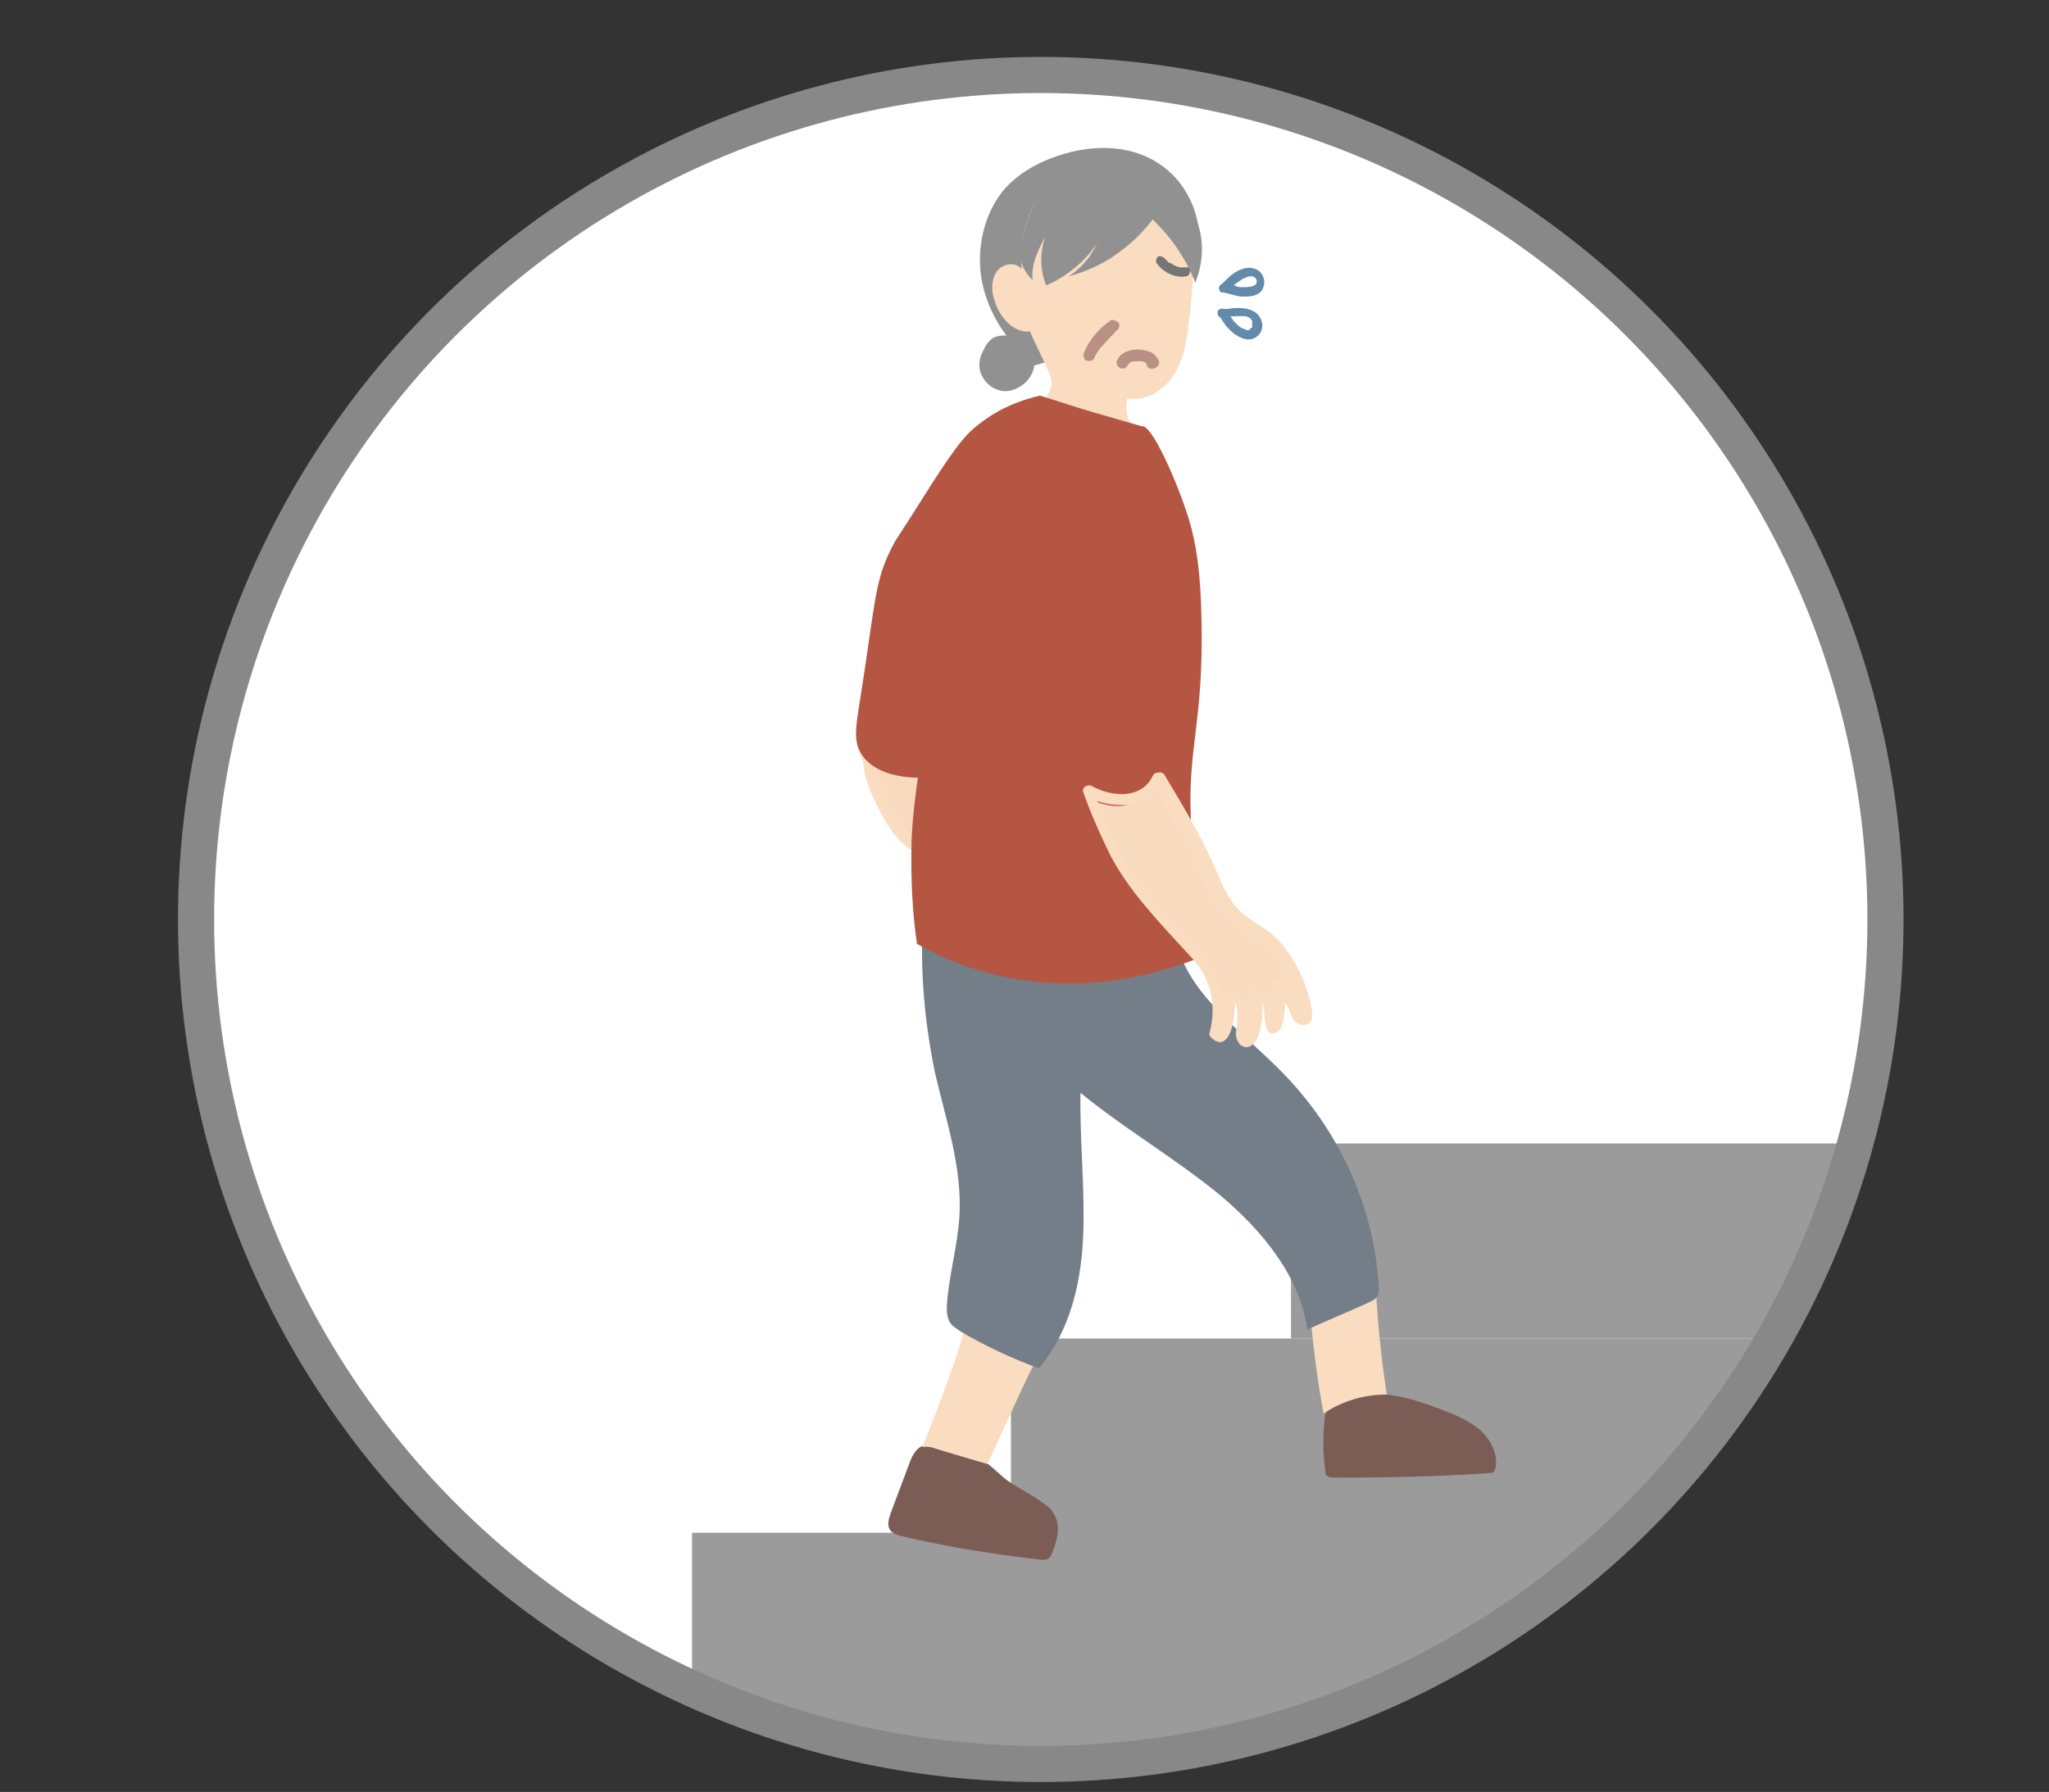
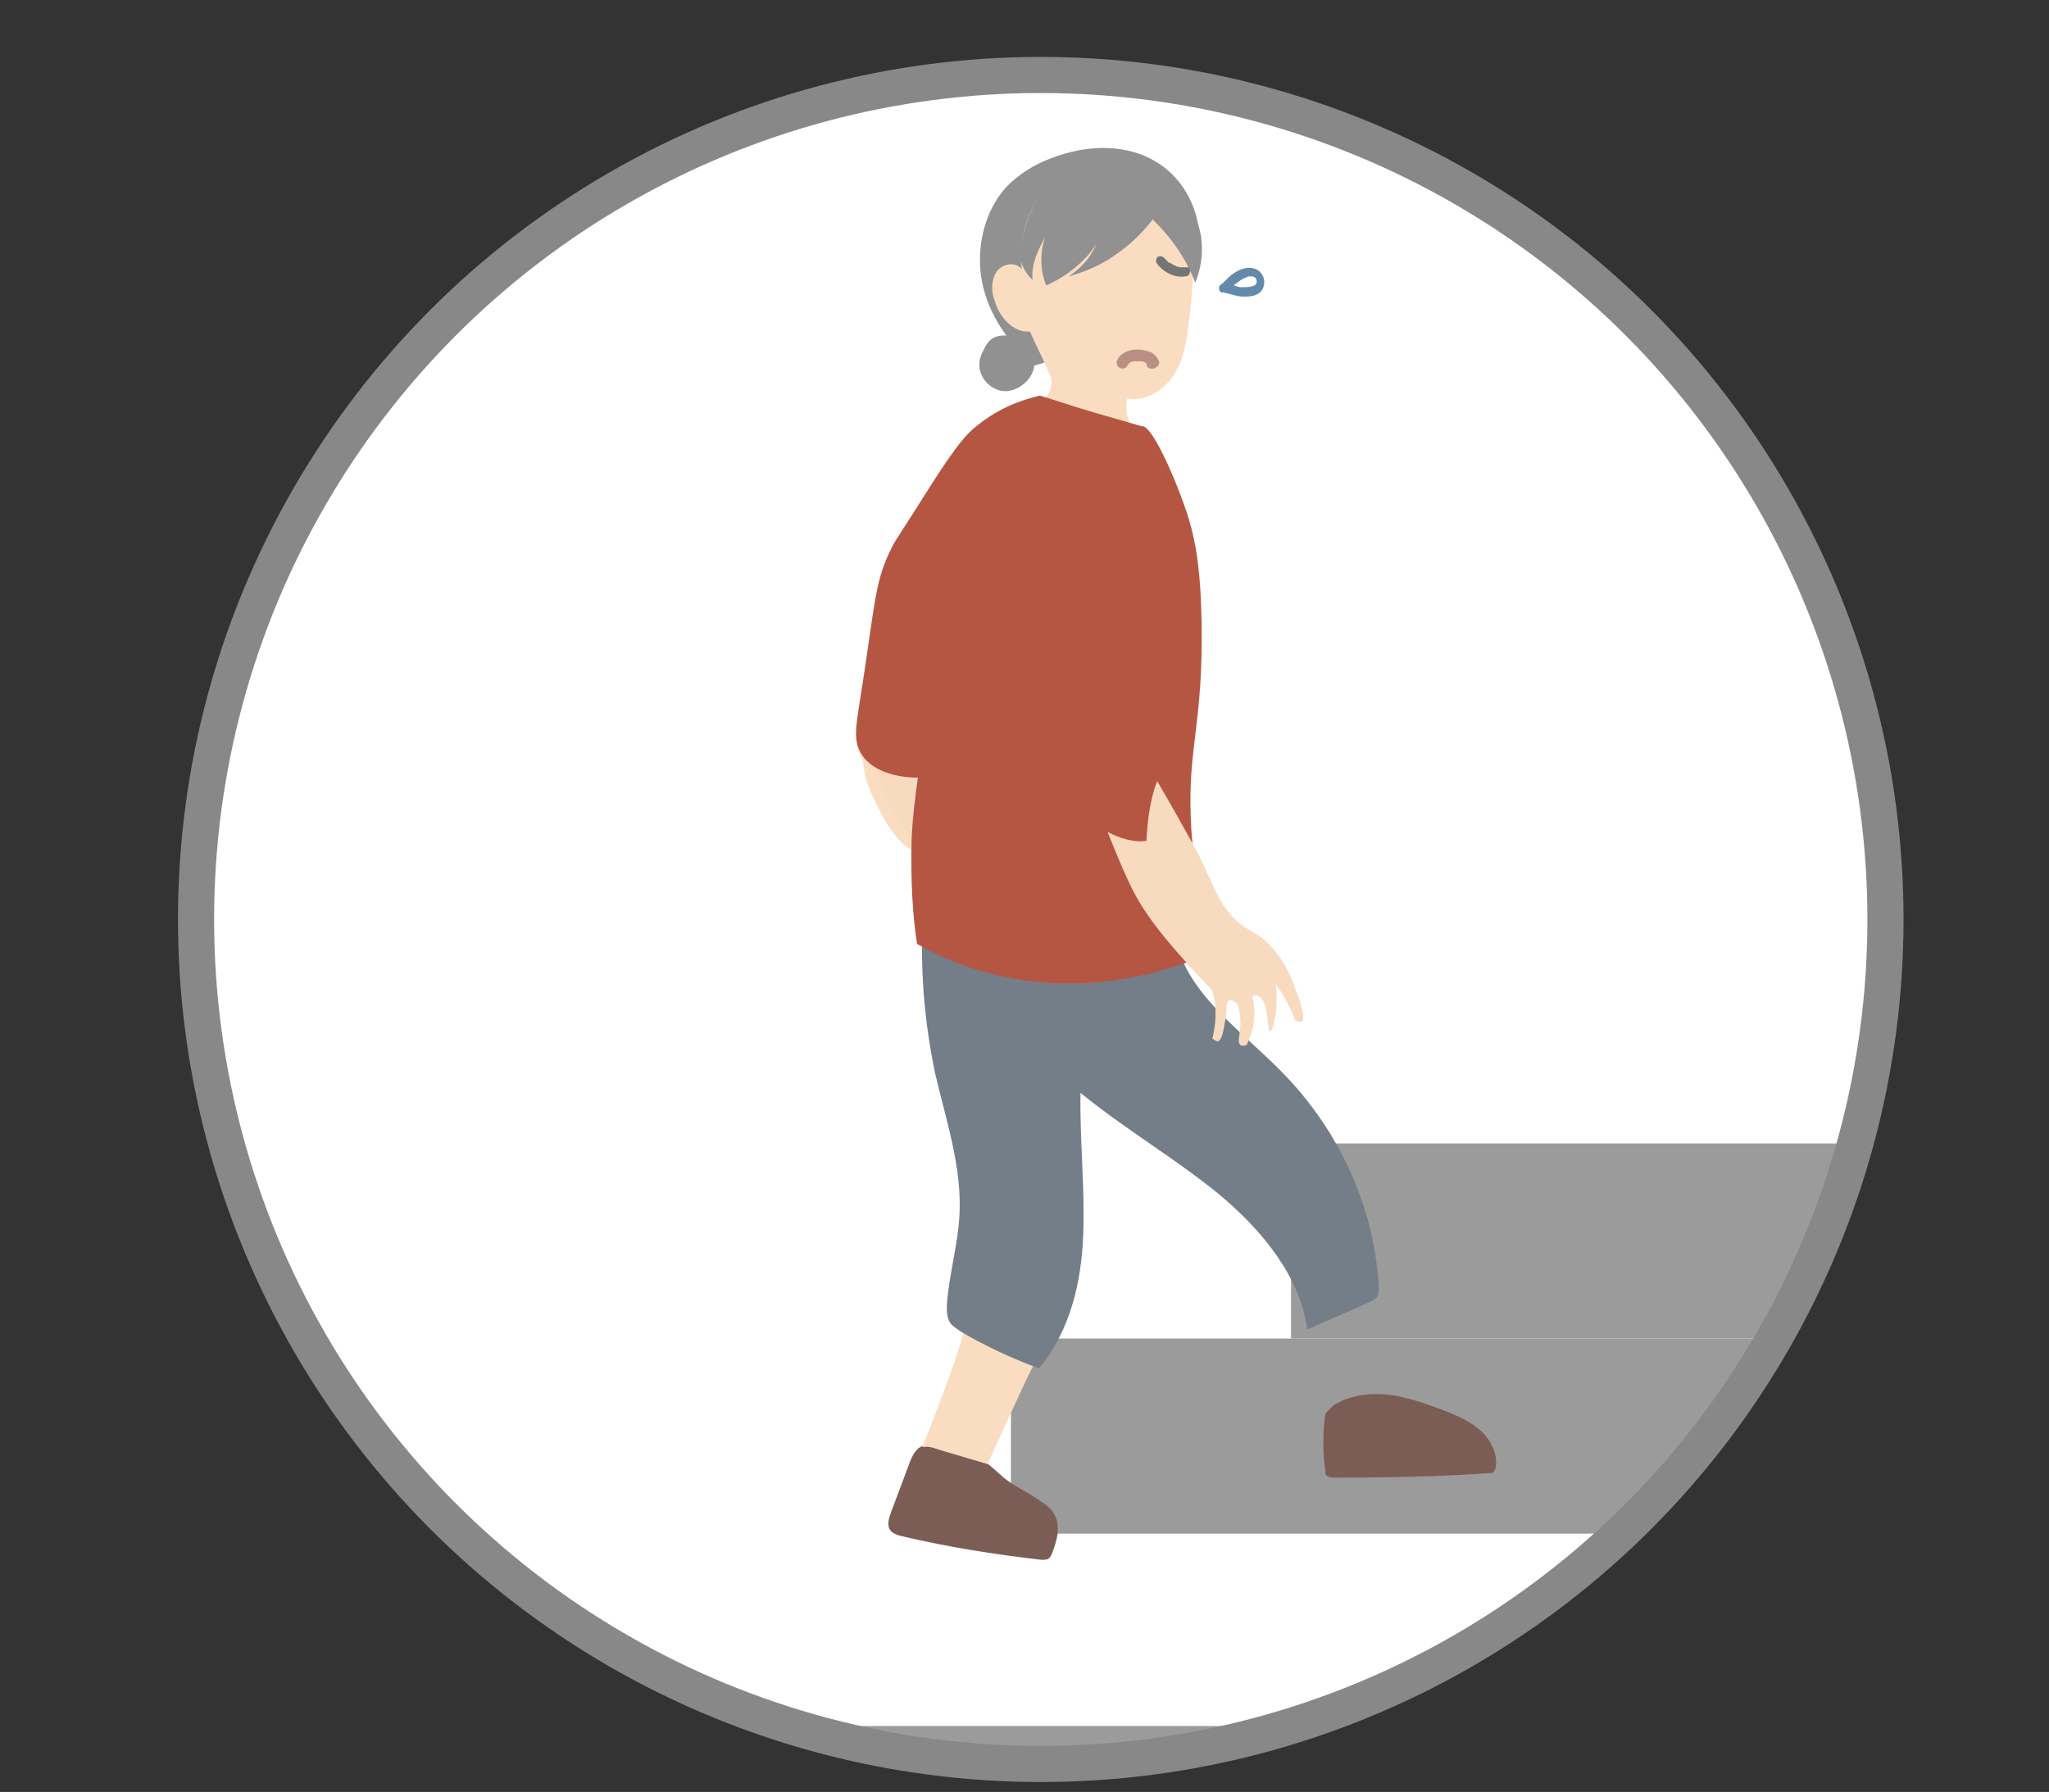
<svg xmlns="http://www.w3.org/2000/svg" xmlns:xlink="http://www.w3.org/1999/xlink" version="1.1" id="layer_00000120546841472702809190000013420017681516797366_" x="0px" y="0px" viewBox="0 0 226.8 198.4" style="enable-background:new 0 0 226.8 198.4;" xml:space="preserve">
  <rect x="0" y="0" width="226.8" height="198.4" fill="#333333" stroke="none" />
  <style type="text/css">
	.st0{fill:#FFFFFF;}
	.st1{clip-path:url(#SVGID_00000183941979699870640500000012487795362884035223_);}
	.st2{fill:#9B9B9B;}
	.st3{fill:#7C5D55;}
	.st4{fill:#FADCC0;}
	.st5{fill:#747E89;}
	.st6{fill:#F8DABF;}
	.st7{fill:#919191;}
	.st8{fill:#BA8F84;}
	.st9{fill:#B55643;}
	.st10{fill:#757575;}
	.st11{fill:#638AAA;}
	.st12{fill:none;stroke:#888888;stroke-width:4;stroke-miterlimit:10;}
</style>
  <circle id="round_00000062886181192174843750000010226239282628003261_" class="st0" cx="115.2" cy="101.8" r="93.5" />
  <g id="group">
    <g>
      <defs>
        <circle id="SVGID_1_" cx="115.2" cy="101.8" r="94.6" />
      </defs>
      <clipPath id="SVGID_00000112625852385097051730000005524189120598689983_">
        <use xlink:href="#SVGID_1_" style="overflow:visible;" />
      </clipPath>
      <g id="a_00000066512058014940015080000010369706809573148059_" style="clip-path:url(#SVGID_00000112625852385097051730000005524189120598689983_);">
        <g id="layer2">
          <rect id="s4" x="43.1" y="191.1" class="st2" width="197.7" height="21.6" />
-           <rect id="s3" x="76.6" y="169.7" class="st2" width="165.7" height="21.6" />
          <rect id="s2" x="111.9" y="148.2" class="st2" width="128.9" height="21.6" />
          <rect id="s1" x="142.9" y="126.6" class="st2" width="97.9" height="21.6" />
        </g>
        <g id="layer">
          <g id="f">
            <path class="st3" d="M102.5,160c-1,0.1-1.5,1.1-1.8,1.9c-0.7,1.9-1.4,3.7-2.1,5.6c-0.2,0.6-0.5,1.4,0,2       c0.3,0.3,0.8,0.5,1.3,0.6c5.1,1.2,10.2,2,15.4,2.6c0.2,0,0.5,0,0.7-0.1s0.3-0.3,0.4-0.5c0.6-1.5,1.1-3.2,0.2-4.6       c-0.3-0.5-0.8-0.9-1.3-1.2c-1.3-1-3-1.7-4.2-2.7c-0.7-0.6-1.3-1.2-2-1.7s-1.5-0.8-2.3-1.1c-1-0.4-2.1-0.8-3.1-1.2" />
          </g>
          <g id="e">
            <path class="st3" d="M146.7,156.5c-0.3,2.1-0.3,4.3,0,6.4c0,0.2,0,0.4,0.2,0.5c0.2,0.2,0.5,0.2,0.8,0.2       c5.7,0,11.4-0.1,17.1-0.5c0.2,0,0.4,0,0.5-0.1s0.1-0.2,0.2-0.3c0.4-1.5-0.4-3.2-1.6-4.3s-2.9-1.8-4.5-2.4       c-1.9-0.7-3.9-1.4-5.9-1.6s-4.2,0.1-5.9,1.2" />
          </g>
          <g id="d">
            <path class="st4" d="M106.7,146.7c0.4,1.1-4.6,13.5-4.6,13.5l0,0c0,0,0.1,0,0.2,0c0.6-0.1,1.3,0.2,1.3,0.2       c0.6,0.2,2.7,0.8,5.7,1.7c3.2-7,5.2-11.4,5.7-12c0.1-0.1,0.3-0.4,0.2-0.7c-0.1-0.4-0.4-0.5-0.8-0.7c-1.5-0.6-4.5-2.2-6.8-2.5       c-0.3,0-0.7-0.1-0.9,0.1C106.6,146.4,106.7,146.6,106.7,146.7L106.7,146.7z" />
          </g>
          <g id="c">
-             <path class="st4" d="M145,145c0.3,3.8,0.8,7.7,1.5,11.5c2.1-1.4,4.5-2.1,7-2.1c-0.6-3.9-1-7.8-1.2-11.7c0-0.4-0.5-0.8-0.9-0.8       s-0.8,0.2-1.2,0.4c-1.7,0.8-3.3,1.6-5,2.4c-0.1,0.1,0.1,0.2,0.1,0.1" />
-           </g>
+             </g>
          <g id="d-2">
            <path class="st5" d="M102.1,102.8c-0.2,5.4,0.3,10.7,1.4,16c1.2,5.2,3,10.4,2.7,15.8c-0.2,3.4-1.2,6.7-1.4,10       c0,0.6,0,1.3,0.4,1.9c0.3,0.4,0.7,0.6,1.1,0.9c2.7,1.6,5.7,3,8.7,4.1c3.5-4.2,4.7-9.6,4.9-14.8s-0.4-10.5-0.3-15.7       c4.9,4,10.4,7.2,15.3,11.2c4.8,4,9,9.1,9.8,15c2.2-1,4.4-1.9,6.6-2.9c0.4-0.2,0.9-0.4,1.1-0.7c0.3-0.4,0.2-0.8,0.2-1.3       c-0.5-8.6-4.3-17.1-10.7-23.6c-4.3-4.4-10-8.3-11.6-14c-0.2-0.6-0.4-1.4-1-1.7c-0.4-0.2-0.9-0.2-1.4-0.2       c-8.2,0.4-16.5,0.1-24.6-1.1" />
          </g>
          <g id="_6">
            <path class="st6" d="M102.3,80.2c3,1.2,1.3,3.9,3.5,7.4c1.6,2.5,3.3,1.6,8.1,5.1c0.6,0.4,1.4,1,2.8,1.2c1.7,0.3,2.4-0.3,4.2,0       c1.5,0.2,2.3,0.9,3,1.4c0.1,0.1,1.9,1.5,1.4,2c-0.2,0.2-0.5,0.2-0.7,0.2c-0.3-0.3-0.8-0.7-1.3-1c-0.4-0.2-0.8-0.4-1.1-0.5       c0.2,0.3,0.3,0.6,0.4,0.9s0.2,0.6,0.2,1c0,0.5,0,1.4-0.3,1.4c-0.4,0.2-0.6-2-1.7-1.7c-0.2,0-0.4,0.2-0.6,0.3       c0.3,0.3,0.6,1,0.6,2c0,0.6-0.2,1.1-0.3,1.5c-0.3,0.2-0.5,0.3-0.6,0.3c-0.4,0-0.2-0.7-0.4-1.4c-0.1-0.5-0.3-0.9-0.6-1.1       c-0.5,0-0.8,0.1-0.9,0.2c-0.3,0.3,0.1,0.7,0,1.9c0,0.5,0,1.1-0.4,1.3c-0.2,0.1-0.4,0.1-0.6,0.1c0.1-0.9,0.1-2.2-0.9-3.2       c-0.8-0.8-1.9-1-2.8-1.2c-3.7-0.7-6.1-1.9-9.1-3.1c-1.8-0.7-2.9-1.3-3.9-2.3c-0.7-0.7-1.2-1.6-2.2-3.3       c-2.5-4.5-1.1-4.2-2.3-6.4c-0.1-0.2-0.4-0.7,0-1.4c0.5-0.8,1.6-1.4,1.9-1.5C99.9,79.3,102,80.1,102.3,80.2L102.3,80.2z" />
            <path class="st4" d="M102,80.7c1.5,0.7,1.7,1.8,1.9,3.3c0.3,1.5,0.7,3,1.7,4.2c1.3,1.7,3.5,2.2,5.3,3.2       c1.4,0.8,2.7,1.9,4.1,2.6c1.6,0.7,3,0.5,4.6,0.4c1.6,0,3,0.6,4.2,1.6c0.2,0.2,0.4,0.3,0.5,0.5c0.2,0.2,0.6,0.5,0.2,0.2       c-0.7-0.6-1.5-0.9-2.3-1.2c-0.5-0.2-0.9,0.5-0.7,0.9c0.2,0.5,0.4,1,0.5,1.5c0,0.1-0.1,0.9-0.1,1c0.7,0.2,0.9,0.2,0.7-0.1       c0-0.1-0.1-0.2-0.1-0.3c-0.1-0.2-0.2-0.5-0.3-0.7c-0.6-0.9-1.5-1.1-2.4-0.5c-0.3,0.2-0.4,0.6-0.2,0.9c0.3,0.5,0.5,1,0.5,1.6       c0-0.2-0.3,1.2-0.3,1.2h0.3v-0.4c0.1-0.7-0.4-1.9-1.2-2.1c-2.6-0.8-1.2,3.5-1.9,3.4l0.6,0.6c0.1-1.6-0.3-3.3-1.7-4.2       c-1.5-1-3.6-1-5.4-1.5c-1.8-0.6-3.6-1.3-5.4-2c-1.7-0.7-3.6-1.4-4.8-2.9c-1.7-2.1-2.9-4.8-3.4-7.5c-0.1-0.4-0.2-0.8-0.4-1.1       c-0.1-0.2-0.2-0.4-0.3-0.6c-0.2-0.8,0.3-1.3,0.9-1.6C98.6,80.1,100.4,80,102,80.7c0.8,0.2,1.1-1,0.3-1.3       c-2.2-0.9-5.2-0.5-6.9,1.4c-0.9,1-0.6,1.9-0.1,2.9c0.3,0.6,0.3,1.2,0.4,1.9c0.2,1,0.6,1.9,1,2.8c0.7,1.4,1.4,2.9,2.4,4.1       c1.8,2.3,4.9,3.1,7.4,4.2c1.9,0.7,3.8,1.4,5.7,1.8c0.9,0.2,2,0.3,2.8,0.8c1.1,0.7,1.2,1.9,1.1,3.1c0,0.4,0.3,0.6,0.6,0.6       c1.2,0.1,1.6-1,1.6-2c0-0.3-0.2-0.9-0.1-1.2c0-0.1-0.2-0.6,0.1-0.1c0.4,0.6,0,1.5,0.5,2.1c0.6,0.7,1.6,0.1,1.9-0.6       c0.5-1.2,0.4-2.7-0.4-3.8l-0.2,0.9c1.1-0.7,1.1,2.3,2.4,1.4c1.2-0.8,0.3-3.2-0.1-4.1l-0.7,0.9c0.5,0.2,0.9,0.4,1.4,0.6       c0.3,0.2,0.6,0.6,0.9,0.7c0.4,0.2,0.9,0.1,1.2-0.2c0.8-0.5,0.5-1.4,0-2c-1.4-1.8-3.7-2.8-6-2.7c-1.6,0.1-3.1,0.3-4.6-0.7       c-1.3-0.8-2.6-1.8-4-2.5c-1.8-0.9-3.7-1.4-4.8-3.2c-1.4-2.4-0.5-6-3.5-7.2C101.9,79.4,101.3,80.4,102,80.7L102,80.7z" />
          </g>
          <g id="s">
            <path class="st7" d="M114.4,40.3c-2.8-2.3-5-5.5-5.7-9.1s0.2-7.7,2.6-10.4c1.4-1.5,3.2-2.6,5.1-3.3c3.9-1.5,8.5-1.7,12,0.7       c2.4,1.6,4,4.4,4.3,7.3s-0.6,6-2.5,8.2c-2.4,2.8-6.1,3.9-9.5,4.9c-2.1,0.6-4.2,1.3-6.3,1.9" />
          </g>
          <g id="a">
            <path class="st7" d="M111.9,37.2c-0.7-0.1-1.5-0.1-2.1,0.3c-0.4,0.3-0.7,0.7-0.9,1.2c-0.3,0.5-0.5,1.1-0.5,1.7       c0,1.5,1.3,2.8,2.7,2.9s2.9-1,3.3-2.4c0.2-0.8,0.1-1.7-0.3-2.4s-1.4-1-2.2-0.8" />
          </g>
          <g id="_7">
            <path class="st4" d="M126.1,48.1c-1.1-0.9-1.7-2.5-1.3-4c2,0.4,4.1-0.9,5.2-2.7s1.4-3.9,1.6-5.9c0.2-1.3,0.3-2.7,0.4-4.1       c0.1-1.6,0.2-3.2,0-4.8s-0.9-3.2-2-4.3c-1.2-1.3-3-1.9-4.7-2.4c-1.5-0.4-3.1-0.8-4.7-0.8s-3.2,0.5-4.5,1.6       c-0.6,0.5-1.1,1.2-1.5,1.8c-1.3,2.2-1.8,4.8-1.5,7.3c-0.7-0.9-2.2-0.6-2.8,0.3s-0.6,2.2-0.2,3.2c0.5,1.8,2.1,3.6,3.9,3.4       c0.6,1.4,1.3,2.7,1.9,4.1c0.2,0.5,0.5,1,0.5,1.5c0,0.9-0.6,1.7-1,2.5s-0.9,1.8-0.4,2.6c0.2,0.4,0.7,0.7,1.1,1       c1.7,1,3.6,1.8,5.5,2.2c0.6,0.1,1.3,0.2,2,0.1c1.3-0.3,2-1.6,2.7-2.8" />
          </g>
          <g id="_2">
-             <path class="st8" d="M122.9,35.5c-1.3,0.9-2.3,2.1-2.9,3.5c-0.1,0.3-0.1,0.7,0.2,0.9c0.3,0.1,0.7,0.1,0.9-0.2       c0.1-0.3,0.3-0.6,0.5-0.9c0.1-0.1,0.2-0.3,0.3-0.4c0.1-0.1,0.1-0.1,0.2-0.2c-0.1,0.1,0,0,0,0l0.1-0.1c0.2-0.3,0.5-0.5,0.7-0.8       c0.1-0.1,0.3-0.2,0.4-0.4c0.1-0.1,0.1-0.1,0.2-0.2c0,0,0.1-0.1,0,0l0.1-0.1c0.3-0.2,0.4-0.6,0.2-0.9       C123.5,35.5,123.1,35.3,122.9,35.5L122.9,35.5L122.9,35.5z" />
-           </g>
+             </g>
          <path id="_1" class="st9" d="M126.4,47.2L126.4,47.2c1-0.3,3.8,5.8,5.2,10.3c0.8,2.7,1.3,5.7,1.4,11.4c0.2,11-1.5,13.8-1.2,21.5      c0.1,3.4,0.7,8.6,2.8,14.9c-4.2,1.8-14,5.5-25.3,2.4c-3.1-0.8-5.7-2-7.8-3.2c-0.5-3.3-0.7-7.1-0.6-11.4c0.1-2.5,0.4-4.9,0.7-7      c-1.4,0-4.9-0.3-6.3-2.7c-0.8-1.4-0.6-2.7-0.2-5.3c1.9-11.8,1.6-13.9,4-18.2c0.2-0.3,0.7-1.1,1.8-2.8c3.4-5.4,5.2-8.2,6.8-9.6      c1.4-1.2,3.6-2.8,7.4-3.7c2,0.6,4,1.3,6.1,1.9C122.9,46.2,124.7,46.7,126.4,47.2z" />
          <g id="_8">
            <path class="st8" d="M128.3,40c-0.2-0.4-0.5-0.8-0.9-1c-0.5-0.2-1-0.3-1.5-0.3c-0.8,0-1.8,0.3-2.2,1.1       c-0.2,0.3-0.1,0.7,0.2,0.9c0.3,0.2,0.7,0.1,0.9-0.2v-0.1c0-0.1,0,0,0,0c0.1,0,0.1-0.1,0.1-0.1c0.1-0.1-0.1,0.1,0,0       c0,0,0.1,0,0.1-0.1c0,0,0.2-0.1,0.1-0.1c0.1,0,0.3-0.1,0.4-0.1h0.1c0,0,0.1,0,0,0s0,0,0,0h0.1c0.2,0,0.3,0,0.5,0       c0,0,0.2,0,0.1,0s0.1,0,0.1,0c0.1,0,0.2,0,0.2,0.1c0.1,0-0.1-0.1,0,0h0.1c0,0,0.1,0,0.1,0.1c0,0-0.1,0,0,0c0,0,0.1,0,0.1,0.1       c0,0,0.1,0.1,0,0.1c0-0.1,0,0,0,0s0.1,0.1,0,0c0.1,0.3,0.4,0.5,0.8,0.4C128.1,40.7,128.4,40.3,128.3,40L128.3,40z" />
          </g>
          <g id="_7-2">
            <path class="st10" d="M131.4,29.6c-0.1,0-0.2,0-0.4,0c-0.1,0-0.1,0-0.2,0h-0.1c0,0,0.1,0,0,0s-0.2,0-0.4-0.1       c-0.1,0-0.1,0-0.2-0.1H130c0.1,0,0,0,0,0c-0.1-0.1-0.2-0.1-0.3-0.2c-0.1,0-0.1-0.1-0.2-0.1c0,0,0,0-0.1,0c-0.1-0.1,0,0,0,0       c-0.1-0.1-0.2-0.2-0.3-0.3l-0.1-0.1c0,0,0,0-0.1-0.1c0.1,0.1,0,0,0,0c-0.2-0.2-0.4-0.3-0.7-0.2c-0.2,0.1-0.3,0.5-0.2,0.7       c0.7,1,2,1.7,3.2,1.5c0.3,0,0.5-0.2,0.5-0.5C131.9,29.8,131.7,29.5,131.4,29.6L131.4,29.6L131.4,29.6z" />
          </g>
          <g id="_2-2">
-             <path class="st11" d="M135.8,35L135.8,35l-0.2,0.1c0.4,0,0.8-0.1,1.3-0.1c0.1,0,0.3,0,0.4,0c0.1,0,0.2,0,0.2,0h0.1h0.1       c-0.1,0-0.1,0,0,0s0.3,0,0.4,0.1c0.1,0,0.1,0,0.2,0.1c-0.1,0,0,0,0,0s0.1,0,0.1,0.1c0,0,0.1,0,0.1,0.1c0.1,0-0.1-0.1,0,0       l0.1,0.1l0,0c0.1,0.1-0.1-0.1,0,0v0.1v0.1l0,0c0,0.1,0,0.2,0,0.4c0-0.1,0,0.1,0,0.1s0,0.1-0.1,0.1c0-0.1-0.1,0.1-0.1,0.1       c-0.1,0.1,0,0-0.1,0.1s-0.2,0.1-0.4,0s-0.3-0.1-0.5-0.2c-0.3-0.2-0.5-0.4-0.8-0.7c-0.1-0.1-0.2-0.3-0.3-0.4c0.1,0.1,0,0,0,0       s0-0.1-0.1-0.1c0-0.1-0.1-0.1-0.1-0.2c-0.1-0.2-0.3-0.4-0.5-0.6l0.1,0.2l0,0c-0.1-0.3-0.4-0.4-0.6-0.3       c-0.3,0.1-0.4,0.3-0.3,0.6c0,0.2,0.2,0.3,0.3,0.4c0,0,0.1,0.1,0,0c0,0,0,0,0.1,0.1c0,0.1,0.1,0.1,0.1,0.2       c0.2,0.3,0.4,0.6,0.7,0.9c0.3,0.3,0.6,0.6,1,0.8c0.5,0.3,1.1,0.5,1.7,0.3c0.5-0.2,0.9-0.6,1-1.2c0.1-0.5-0.1-1-0.4-1.4       c-0.5-0.6-1.4-0.8-2.2-0.8c-0.4,0-0.7,0-1.1,0.1c-0.3,0-0.6,0-0.9,0.1c-0.2,0.1-0.3,0.5-0.2,0.7C135.3,35,135.6,35.1,135.8,35       L135.8,35z" />
-           </g>
+             </g>
          <g id="_1-2">
            <path class="st11" d="M136,32L136,32l-0.2,0.2c0.4-0.3,0.7-0.6,1-0.8c0,0,0.1,0,0.1-0.1c0,0-0.1,0,0,0s0.1-0.1,0.2-0.1       c0.1-0.1,0.3-0.2,0.4-0.3c0.2-0.1,0.5-0.2,0.7-0.3c-0.1,0,0.1,0,0.1,0h0.1h0.1c0.1,0-0.1,0,0,0h0.1c0,0,0,0,0.1,0       c0,0,0.1,0.1,0,0c0.1,0.1,0.2,0.1,0.3,0.2c0,0.1,0,0.1,0.1,0.2c0,0.1,0-0.1,0,0.1c0,0,0,0.2,0,0.1c0,0.3-0.2,0.4-0.5,0.5       c-0.4,0.1-0.8,0.1-1.2,0.1s-0.7-0.2-1.1-0.3c-0.1,0-0.3-0.1-0.4-0.1h-0.1c-0.1,0-0.1,0-0.2,0c0,0-0.1,0,0,0l0.2,0.1l0,0       c-0.5-0.4-1.2,0.3-0.7,0.7c0.1,0.1,0.3,0.2,0.4,0.2c0.1,0-0.1,0,0,0s0.3,0.1,0.4,0.1c0.4,0.1,0.8,0.2,1.2,0.3       c0.9,0.1,2.3,0.1,2.7-0.9c0.4-0.9-0.1-2-1.1-2.2c-0.8-0.2-1.6,0.2-2.2,0.6c-0.3,0.2-0.6,0.5-0.9,0.8c-0.1,0.1-0.2,0.2-0.3,0.3       c-0.1,0.1,0.1-0.1,0,0s-0.2,0.1-0.3,0.3c-0.1,0.2-0.1,0.5,0.2,0.7C135.6,32.3,135.9,32.3,136,32L136,32z" />
          </g>
          <g id="_2-3">
            <path class="st7" d="M112.8,27.1c-0.1,1.4,0.4,2.9,1.5,3.9c-0.2-1.7,0.6-3.3,1.4-4.8c-0.6,1.7-0.6,3.7,0.1,5.4       c1.2-0.5,2.9-1.5,4.4-3.1c0.5-0.5,0.8-1,1.2-1.5c-0.2,0.4-0.5,0.9-0.8,1.4c-0.8,1.1-1.7,1.8-2.3,2.2c1.4-0.4,3.5-1.1,5.6-2.7       c1.7-1.2,2.9-2.6,3.7-3.6c1,1,2.3,2.4,3.4,4.3c0.6,1,1,1.9,1.3,2.7c0.9-2.2,1-4.6,0.2-6.8s-2.4-4.1-4.5-5.1       c-1-0.5-2.1-0.8-3.1-1c-2.2-0.4-4.6-0.3-6.6,0.6c-4.7,2.1-5.3,8.3-5.3,8.6" />
          </g>
          <g id="_6-2">
-             <path class="st6" d="M128.1,86.5L128.1,86.5c0,0,1.7,2.9,3.3,5.8c0.8,1.4,1.7,3.1,2.7,5.4c0.5,1.1,1.1,2.5,2.4,3.9       c1.6,1.6,2.5,1.4,4.1,3.1c1.4,1.5,2.1,3,2.6,4.3c0.1,0.3,1.5,3.6,0.9,4.1c-0.2,0.1-0.5,0-0.8-0.2c-0.2-0.7-0.6-1.5-1.1-2.4       c-0.3-0.6-0.7-1.1-1-1.5c0.1,0.5,0.1,1,0.1,1.6c0,0.4,0,1-0.1,1.6c-0.1,0.8-0.4,2-0.6,2c-0.4,0-0.1-3.4-1.3-3.9       c-0.2-0.1-0.5-0.1-0.7,0c0.2,0.7,0.4,1.9,0.1,3.4c-0.2,0.8-0.5,1.5-0.7,2c-0.4,0.1-0.6,0.1-0.7,0c-0.4-0.3,0-1.2,0-2.4       c0-0.8-0.1-1.5-0.3-2.1c-0.5-0.5-0.8-0.5-1-0.4c-0.4,0.2-0.1,1.1-0.5,2.8c-0.1,0.7-0.3,1.6-0.7,1.7c-0.2,0-0.4-0.2-0.6-0.3       c0.3-1.3,0.6-3.2,0-5.3c-0.6-1.9-1.7-3-2.5-3.9c-3.9-4.2-6.8-7.3-8.8-11.1c-1.3-2.6-2.8-6.5-2.8-6.5l0,0c0,0,2.2,1.3,4.3,1       C127.1,88.5,128.1,86.5,128.1,86.5L128.1,86.5z" />
-             <path class="st4" d="M128.7,86.5L128.7,86.5c-0.4,0.1-0.8,0.2-1.2,0.3c1.5,2.5,2.9,4.9,4.2,7.5c1.5,2.9,2.5,6.4,5.2,8.5       c1.2,0.9,2.5,1.5,3.6,2.7c1,1.1,1.7,2.5,2.2,3.9c0.4,1,0.6,2,0.9,3c0.2,0.5,0-0.4-0.1-0.6c-0.1-0.3-0.2-0.6-0.4-0.9       c-0.4-0.8-0.9-1.6-1.4-2.3c-0.4-0.6-1.2-0.2-1.1,0.5c0.1,0.8,0.2,1.7,0.1,2.5c0,0.3-0.2,1.8-0.4,1.9h0.6       c0.3,0.1,0.1,0.1,0.1-0.3c0-0.2,0-0.5-0.1-0.7c-0.1-0.5-0.1-1.1-0.3-1.6c-0.3-1-1-1.6-2.1-1.4c-0.3,0.1-0.5,0.5-0.4,0.8       c0.2,1,0.3,2,0.1,3c-0.1,0.4-0.3,0.8-0.3,1.1c-0.2,1.2,0,0,0.1-0.4c0.1-1,0.3-2.8-0.5-3.6c-0.5-0.6-1.5-0.8-2,0       c-0.2,0.4-0.2,1-0.2,1.4s-0.5,2.3-0.4,2.4l0.2,0.6c0.7-2.7,0.5-5.5-1.1-7.9s-3.8-4.3-5.7-6.5c-1.9-2.2-3.6-4.5-4.9-7.2       c-0.9-1.9-1.7-3.8-2.4-5.8l-0.9,0.7C122.8,89.6,127.1,89.8,128.7,86.5c0.3-0.7-0.7-1.4-1.1-0.6c-1.3,2.7-4.7,2.3-6.8,1.1       c-0.4-0.2-1.1,0.2-0.9,0.7c1.5,4.2,3.4,8.1,6.1,11.6c1.9,2.3,3.9,4.5,5.9,6.7c2.1,2.3,2.8,5.2,2,8.3c-0.1,0.2,0,0.5,0.2,0.6       c1.5,1.4,2.2-0.6,2.4-1.8c0.1-0.5,0.1-1,0.2-1.5c0-0.2,0-0.4,0-0.6c0-0.4-0.1-0.1,0,0c0.5,1,0.2,2.2,0.1,3.3       c-0.1,1.1,1,2.3,2,1.2c0.6-0.6,0.8-2,0.9-2.8c0.1-1,0.1-2-0.2-3l-0.4,0.8c1.4-0.3,0.3,3.7,1.7,3.9c1.9,0.2,1.4-4.9,1.3-5.9       L141,109c0.6,0.8,1.1,1.7,1.6,2.6c0.3,0.7,0.4,1.5,1.2,1.8c1.2,0.4,1.6-0.6,1.4-1.6c-0.4-2.7-1.9-5.8-3.8-7.8       c-1.3-1.4-3.2-2-4.5-3.5c-1.4-1.6-2-3.6-2.9-5.5c-1.5-3.2-3.3-6.2-5.1-9.2c-0.3-0.5-1.2-0.3-1.2,0.3l0,0       C127.5,87.3,128.7,87.3,128.7,86.5L128.7,86.5z" />
+             <path class="st6" d="M128.1,86.5L128.1,86.5c0,0,1.7,2.9,3.3,5.8c0.8,1.4,1.7,3.1,2.7,5.4c0.5,1.1,1.1,2.5,2.4,3.9       c1.6,1.6,2.5,1.4,4.1,3.1c1.4,1.5,2.1,3,2.6,4.3c0.1,0.3,1.5,3.6,0.9,4.1c-0.2,0.1-0.5,0-0.8-0.2c-0.2-0.7-0.6-1.5-1.1-2.4       c-0.3-0.6-0.7-1.1-1-1.5c0.1,0.5,0.1,1,0.1,1.6c0,0.4,0,1-0.1,1.6c-0.1,0.8-0.4,2-0.6,2c-0.4,0-0.1-3.4-1.3-3.9       c-0.2-0.1-0.5-0.1-0.7,0c0.2,0.7,0.4,1.9,0.1,3.4c-0.2,0.8-0.5,1.5-0.7,2c-0.4,0.1-0.6,0.1-0.7,0c-0.4-0.3,0-1.2,0-2.4       c0-0.8-0.1-1.5-0.3-2.1c-0.5-0.5-0.8-0.5-1-0.4c-0.4,0.2-0.1,1.1-0.5,2.8c-0.1,0.7-0.3,1.6-0.7,1.7c-0.2,0-0.4-0.2-0.6-0.3       c0.3-1.3,0.6-3.2,0-5.3c-3.9-4.2-6.8-7.3-8.8-11.1c-1.3-2.6-2.8-6.5-2.8-6.5l0,0c0,0,2.2,1.3,4.3,1       C127.1,88.5,128.1,86.5,128.1,86.5L128.1,86.5z" />
          </g>
        </g>
      </g>
    </g>
  </g>
  <circle id="round" class="st12" cx="115.2" cy="101.8" r="93.5" />
</svg>